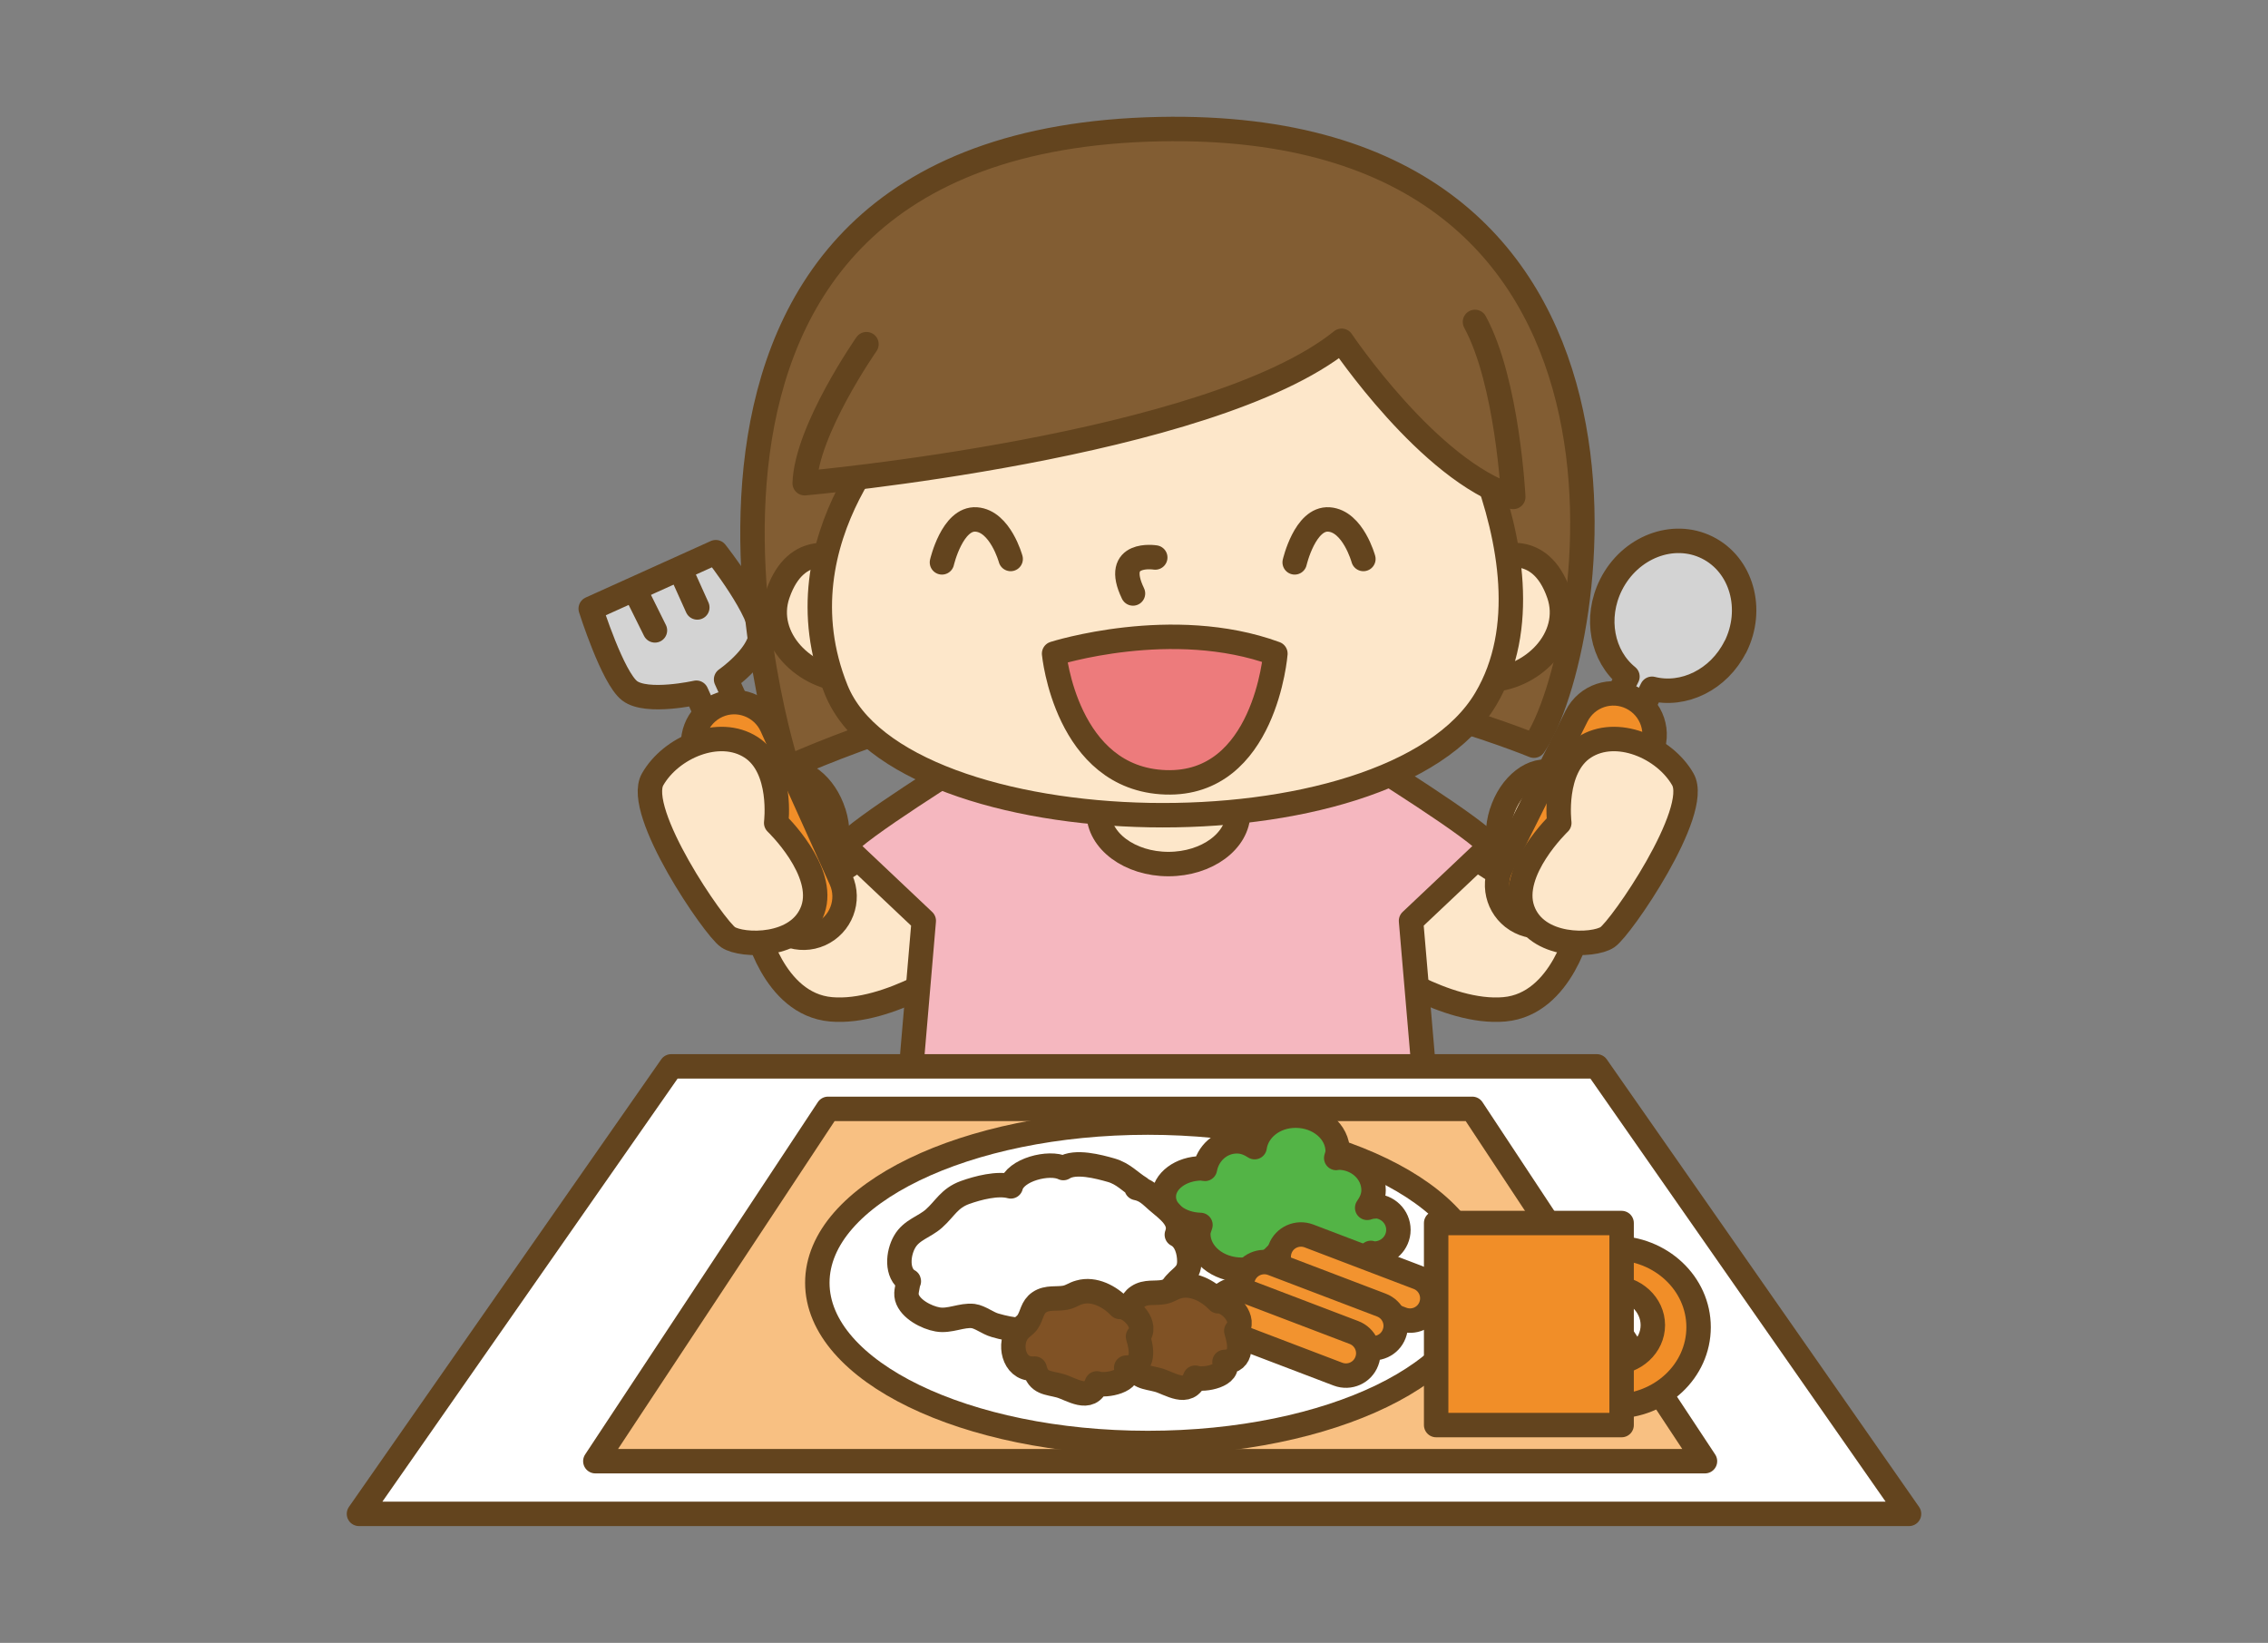
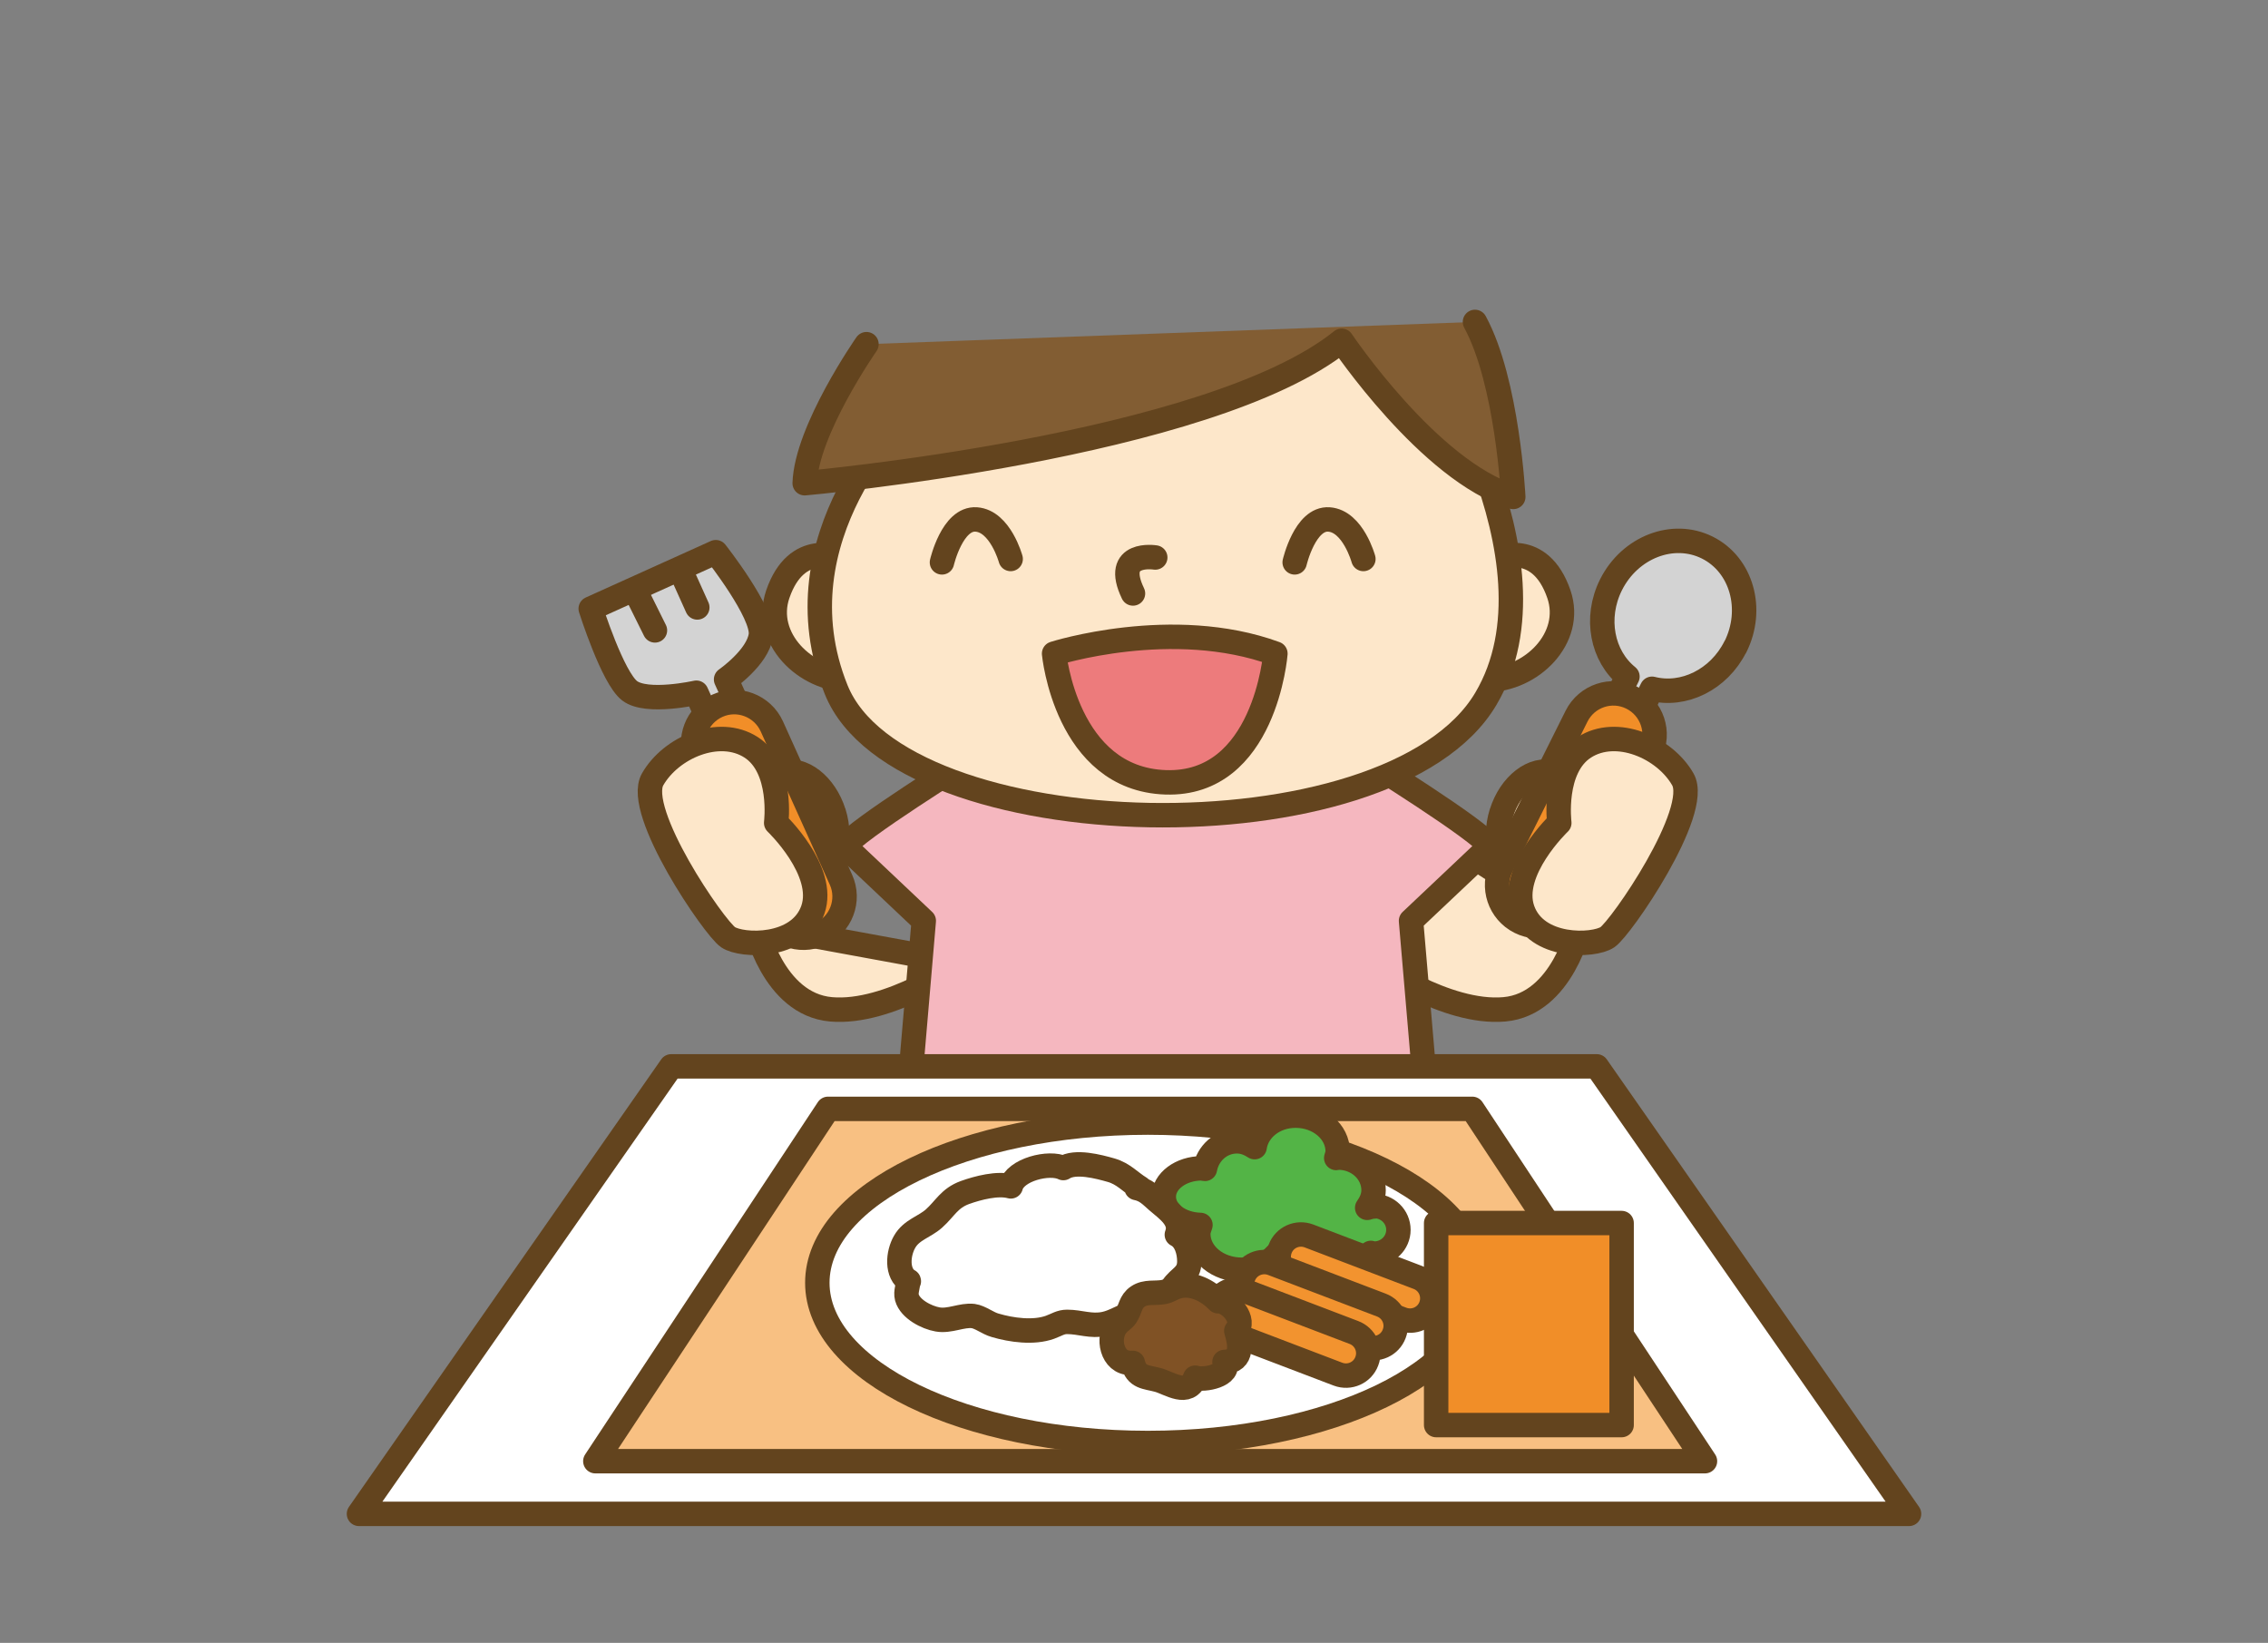
<svg xmlns="http://www.w3.org/2000/svg" id="_レイヤー_1" data-name="レイヤー 1" viewBox="0 0 167.05 121">
  <rect x="0" y="0" width="167.05" height="121" fill="#808080" stroke="none" />
  <defs>
    <style>
      .cls-1 {
        fill: #fde7ca;
      }

      .cls-1, .cls-2, .cls-3, .cls-4, .cls-5, .cls-6, .cls-7, .cls-8, .cls-9, .cls-10, .cls-11 {
        stroke: #63441e;
        stroke-linecap: round;
        stroke-linejoin: round;
        stroke-width: 1.8px;
      }

      .cls-12 {
        fill: none;
        stroke-width: 0px;
      }

      .cls-2 {
        fill: #825d33;
      }

      .cls-3 {
        fill: #f8c082;
      }

      .cls-4 {
        fill: #d3d3d3;
      }

      .cls-5 {
        fill: #53b446;
      }

      .cls-6 {
        fill: #805225;
      }

      .cls-7 {
        fill: #f5b7bf;
      }

      .cls-8 {
        fill: #fff;
      }

      .cls-9 {
        fill: #ed7b7c;
      }

      .cls-10 {
        fill: #f18e28;
      }

      .cls-11 {
        fill: #f2932f;
      }
    </style>
  </defs>
  <rect class="cls-12" width="167.05" height="121" />
  <g>
    <g>
-       <path class="cls-1" d="M55.65,68.15s1.26,5.81,5.56,6.19,9.6-3.41,9.6-3.41l-5.31-9.1-9.86,6.32Z" />
+       <path class="cls-1" d="M55.65,68.15s1.26,5.81,5.56,6.19,9.6-3.41,9.6-3.41Z" />
      <path class="cls-1" d="M116.36,68.15s-1.26,5.81-5.56,6.19-9.6-3.41-9.6-3.41l5.31-9.1,9.86,6.32Z" />
      <path class="cls-7" d="M87.69,55.89h12.82s8.55,5.3,9.23,6.44l-5.81,5.49,1.2,14.02h-38.29l1.2-14.02-5.81-5.49c.69-1.14,9.23-6.44,9.23-6.44h12.82" />
-       <path class="cls-1" d="M91.2,59.85c0,2.09-2.3,3.79-5.14,3.79s-5.14-1.7-5.14-3.79,2.3-3.79,5.14-3.79,5.14,1.7,5.14,3.79Z" />
      <path class="cls-1" d="M61.42,59.87c.65,2.09-.02,4.15-1.48,4.61-1.47.46-3.18-.87-3.83-2.96-.65-2.09.02-4.15,1.48-4.6,1.47-.46,3.18.87,3.83,2.96Z" />
      <g>
        <path class="cls-4" d="M51.91,52.4l-.62-1.38s-3.65.82-4.91-.14c-1.26-.96-2.87-6.05-2.87-6.05l9.21-4.16s3.55,4.5,3.32,6.13c-.23,1.63-2.56,3.24-2.56,3.24l.68,1.5" />
        <line class="cls-4" x1="46.78" y1="43.49" x2="48.24" y2="46.43" />
        <line class="cls-4" x1="50.22" y1="42.21" x2="51.36" y2="44.74" />
        <path class="cls-10" d="M61.94,64.79c.69,1.53,0,3.32-1.52,4.01h0c-1.53.69-3.32,0-4.01-1.52l-5.09-11.29c-.69-1.53,0-3.32,1.52-4.01h0c1.52-.69,3.32,0,4.01,1.52l5.09,11.29Z" />
      </g>
      <path class="cls-1" d="M57.17,60.61s3.71,3.54,2.7,6.4-5.22,2.7-6.24,2.02-6.91-9.27-5.56-11.63c1.35-2.36,4.89-3.88,7.25-2.36,2.36,1.52,1.85,5.56,1.85,5.56Z" />
      <path class="cls-1" d="M110.59,59.87c-.65,2.09.02,4.15,1.48,4.61,1.47.46,3.18-.87,3.83-2.96.65-2.09-.02-4.15-1.48-4.6-1.47-.46-3.18.87-3.83,2.96Z" />
      <g>
        <path class="cls-4" d="M127.82,47.65c1.39-2.78.46-6.06-2.07-7.32-2.53-1.26-5.7-.03-7.09,2.74-1.22,2.44-.65,5.26,1.21,6.76l-1.35,2.7,1.81.9,1.35-2.7c2.32.59,4.92-.66,6.14-3.1Z" />
        <path class="cls-10" d="M116.02,66.54c-.75,1.5-2.57,2.11-4.07,1.36h0c-1.5-.75-2.11-2.57-1.36-4.07l5.53-11.08c.75-1.5,2.57-2.11,4.07-1.36h0c1.5.75,2.11,2.57,1.36,4.07l-5.53,11.08Z" />
      </g>
      <path class="cls-1" d="M114.85,60.61s-3.71,3.54-2.7,6.4c1.01,2.86,5.22,2.7,6.24,2.02s6.91-9.27,5.56-11.63c-1.35-2.36-4.89-3.88-7.25-2.36-2.36,1.52-1.85,5.56-1.85,5.56Z" />
    </g>
-     <path class="cls-2" d="M112.98,54.92c4.68-6.7,11.2-46.18-27.55-45.41-42.46.84-27.42,47.05-27.42,47.05,0,0,13.9-6.44,27.42-6.95,13.52-.51,27.55,5.31,27.55,5.31Z" />
    <path class="cls-1" d="M61.84,41.11s-3.16-1.39-4.55,2.65c-1.11,3.23,2.02,6.32,5.31,6.32" />
    <path class="cls-1" d="M110.27,41.11s3.16-1.39,4.55,2.65c1.11,3.23-2.02,6.32-5.31,6.32" />
    <path class="cls-1" d="M66.81,30.41s-9.77,9.1-5.22,20.39c4.74,11.76,40.78,12.64,47.85.67,6.1-10.31-4.89-26.46-4.89-26.46" />
    <path class="cls-2" d="M63.82,25.35s-4.42,6.32-4.55,10.24c0,0,29.82-2.65,39.55-10.49,0,0,6.44,9.6,12.64,11.5,0,0-.42-8.47-2.82-12.89" />
    <path class="cls-1" d="M69.38,41.42s.76-3.29,2.53-3.16,2.53,2.91,2.53,2.91" />
    <path class="cls-1" d="M95.36,41.42s.76-3.29,2.53-3.16,2.53,2.91,2.53,2.91" />
    <path class="cls-1" d="M85.09,41.06s-3.16-.51-1.64,2.65" />
    <path class="cls-9" d="M77.64,48.14s8.72-2.78,16.3,0c0,0-.76,9.73-8.09,9.48-7.33-.25-8.21-9.48-8.21-9.48Z" />
    <g>
      <polygon class="cls-8" points="117.61 78.54 49.44 78.54 26.44 111.5 79.91 111.5 84.63 111.5 140.61 111.5 117.61 78.54" />
      <polygon class="cls-3" points="108.44 81.67 88.43 81.67 81 81.67 60.99 81.67 43.85 107.62 83.04 107.62 86.39 107.62 125.58 107.62 108.44 81.67" />
      <ellipse class="cls-8" cx="84.55" cy="94.48" rx="24.35" ry="11.8" />
      <g>
-         <path class="cls-10" d="M118.9,91.92c-3.43,0-6.21,2.61-6.21,5.83s2.78,5.83,6.21,5.83,6.21-2.61,6.21-5.83-2.78-5.83-6.21-5.83ZM118.75,100.36c-1.65,0-2.99-1.24-2.99-2.76s1.34-2.76,2.99-2.76,2.99,1.24,2.99,2.76-1.34,2.76-2.99,2.76Z" />
        <rect class="cls-10" x="105.78" y="90.08" width="13.66" height="14.88" />
      </g>
      <path class="cls-5" d="M101.22,88.86c-.19,0-.36.05-.52.1.27-.38.47-.81.47-1.3,0-1.32-1.16-2.4-2.59-2.4-.06,0-.11.03-.16.03.04-.16.11-.31.11-.48,0-1.46-1.39-2.64-3.1-2.64-1.58,0-2.83,1.02-3.02,2.32-.38-.25-.81-.43-1.3-.43-1.2,0-2.15.89-2.36,2.03-.08,0-.15-.04-.23-.04-1.54,0-2.8.94-2.8,2.09s1.2,2.04,2.7,2.08c-.07.22-.16.43-.16.66,0,1.46,1.43,2.64,3.2,2.64,1.06,0,1.95-.45,2.53-1.1.38.13.8.21,1.23.21.33,0,.64-.05.94-.13.46.54,1.3.93,2.31.93,1.14,0,2.1-.48,2.5-1.15.08.01.16.05.25.05.98,0,1.78-.78,1.78-1.75s-.8-1.75-1.78-1.75Z" />
      <path class="cls-11" d="M105.39,96.21c-.32.85-1.27,1.27-2.12.95l-8.03-3.06c-.85-.32-1.27-1.27-.95-2.12h0c.32-.85,1.27-1.27,2.12-.95l8.03,3.06c.85.32,1.27,1.27.95,2.12h0Z" />
      <path class="cls-11" d="M102.69,98.24c-.32.85-1.27,1.27-2.12.95l-8.03-3.06c-.85-.32-1.28-1.27-.95-2.12h0c.32-.85,1.27-1.27,2.12-.95l8.03,3.06c.85.32,1.28,1.27.95,2.12h0Z" />
      <path class="cls-11" d="M100.67,100.26c-.32.85-1.27,1.27-2.12.95l-8.03-3.06c-.85-.32-1.28-1.27-.95-2.12h0c.32-.85,1.27-1.27,2.12-.95l8.03,3.06c.85.32,1.28,1.27.95,2.12h0Z" />
      <path class="cls-8" d="M83.96,87.49c-.72-.44-1.21-1.04-2.11-1.3-.91-.26-2.65-.73-3.53-.16-1.04-.51-3.55.11-3.87,1.35-.96-.27-2.42.11-3.37.45-1.16.42-1.47,1.19-2.29,1.92-.71.63-1.65.82-2.16,1.71-.49.85-.64,2.33.31,2.91,0-.04-.02-.05-.06-.03.03.39-.2.78-.08,1.23.24.85,1.45,1.47,2.26,1.61.88.16,1.79-.35,2.62-.25.52.07,1.07.53,1.61.68,1.21.36,2.83.58,4.04.15.52-.19.78-.4,1.27-.4.96,0,1.74.36,2.75.15.69-.14,1.31-.57,1.91-.74.53.02,1.13,0,1.65-.19,1.05-.39.97-1.01,1.44-1.75.5-.78,1.25-.87,1.25-1.93,0-.72-.24-1.62-.92-1.96.43-1.12-.74-1.87-1.45-2.49-.5-.44-.83-.81-1.52-.95" />
      <path class="cls-6" d="M83.28,100.38c-1.39.03-1.78-1.88-1.01-2.79.23-.28.5-.4.67-.66.33-.5.31-1.07.87-1.44.58-.39,1.26-.21,1.9-.33.45-.09.61-.28,1.04-.4,1.07-.31,2.24.31,2.97,1.08.85-.04,2.11,1.4,1.34,2.18.27.89.55,2.25-.87,2.29.54.98-1.52,1.39-2.16,1.16-.51,1.42-1.89.4-2.73.17-.88-.24-1.6-.16-1.86-1.26" />
-       <path class="cls-6" d="M76.04,100.8c-1.4.03-1.78-1.88-1.01-2.79.24-.28.5-.4.67-.66.33-.5.31-1.07.86-1.44.58-.39,1.26-.21,1.9-.33.45-.09.61-.28,1.05-.4,1.07-.31,2.24.31,2.97,1.08.85-.04,2.11,1.4,1.34,2.18.27.89.55,2.25-.87,2.29.54.98-1.52,1.39-2.16,1.16-.51,1.42-1.89.4-2.72.17-.88-.24-1.6-.16-1.86-1.26" />
    </g>
  </g>
</svg>